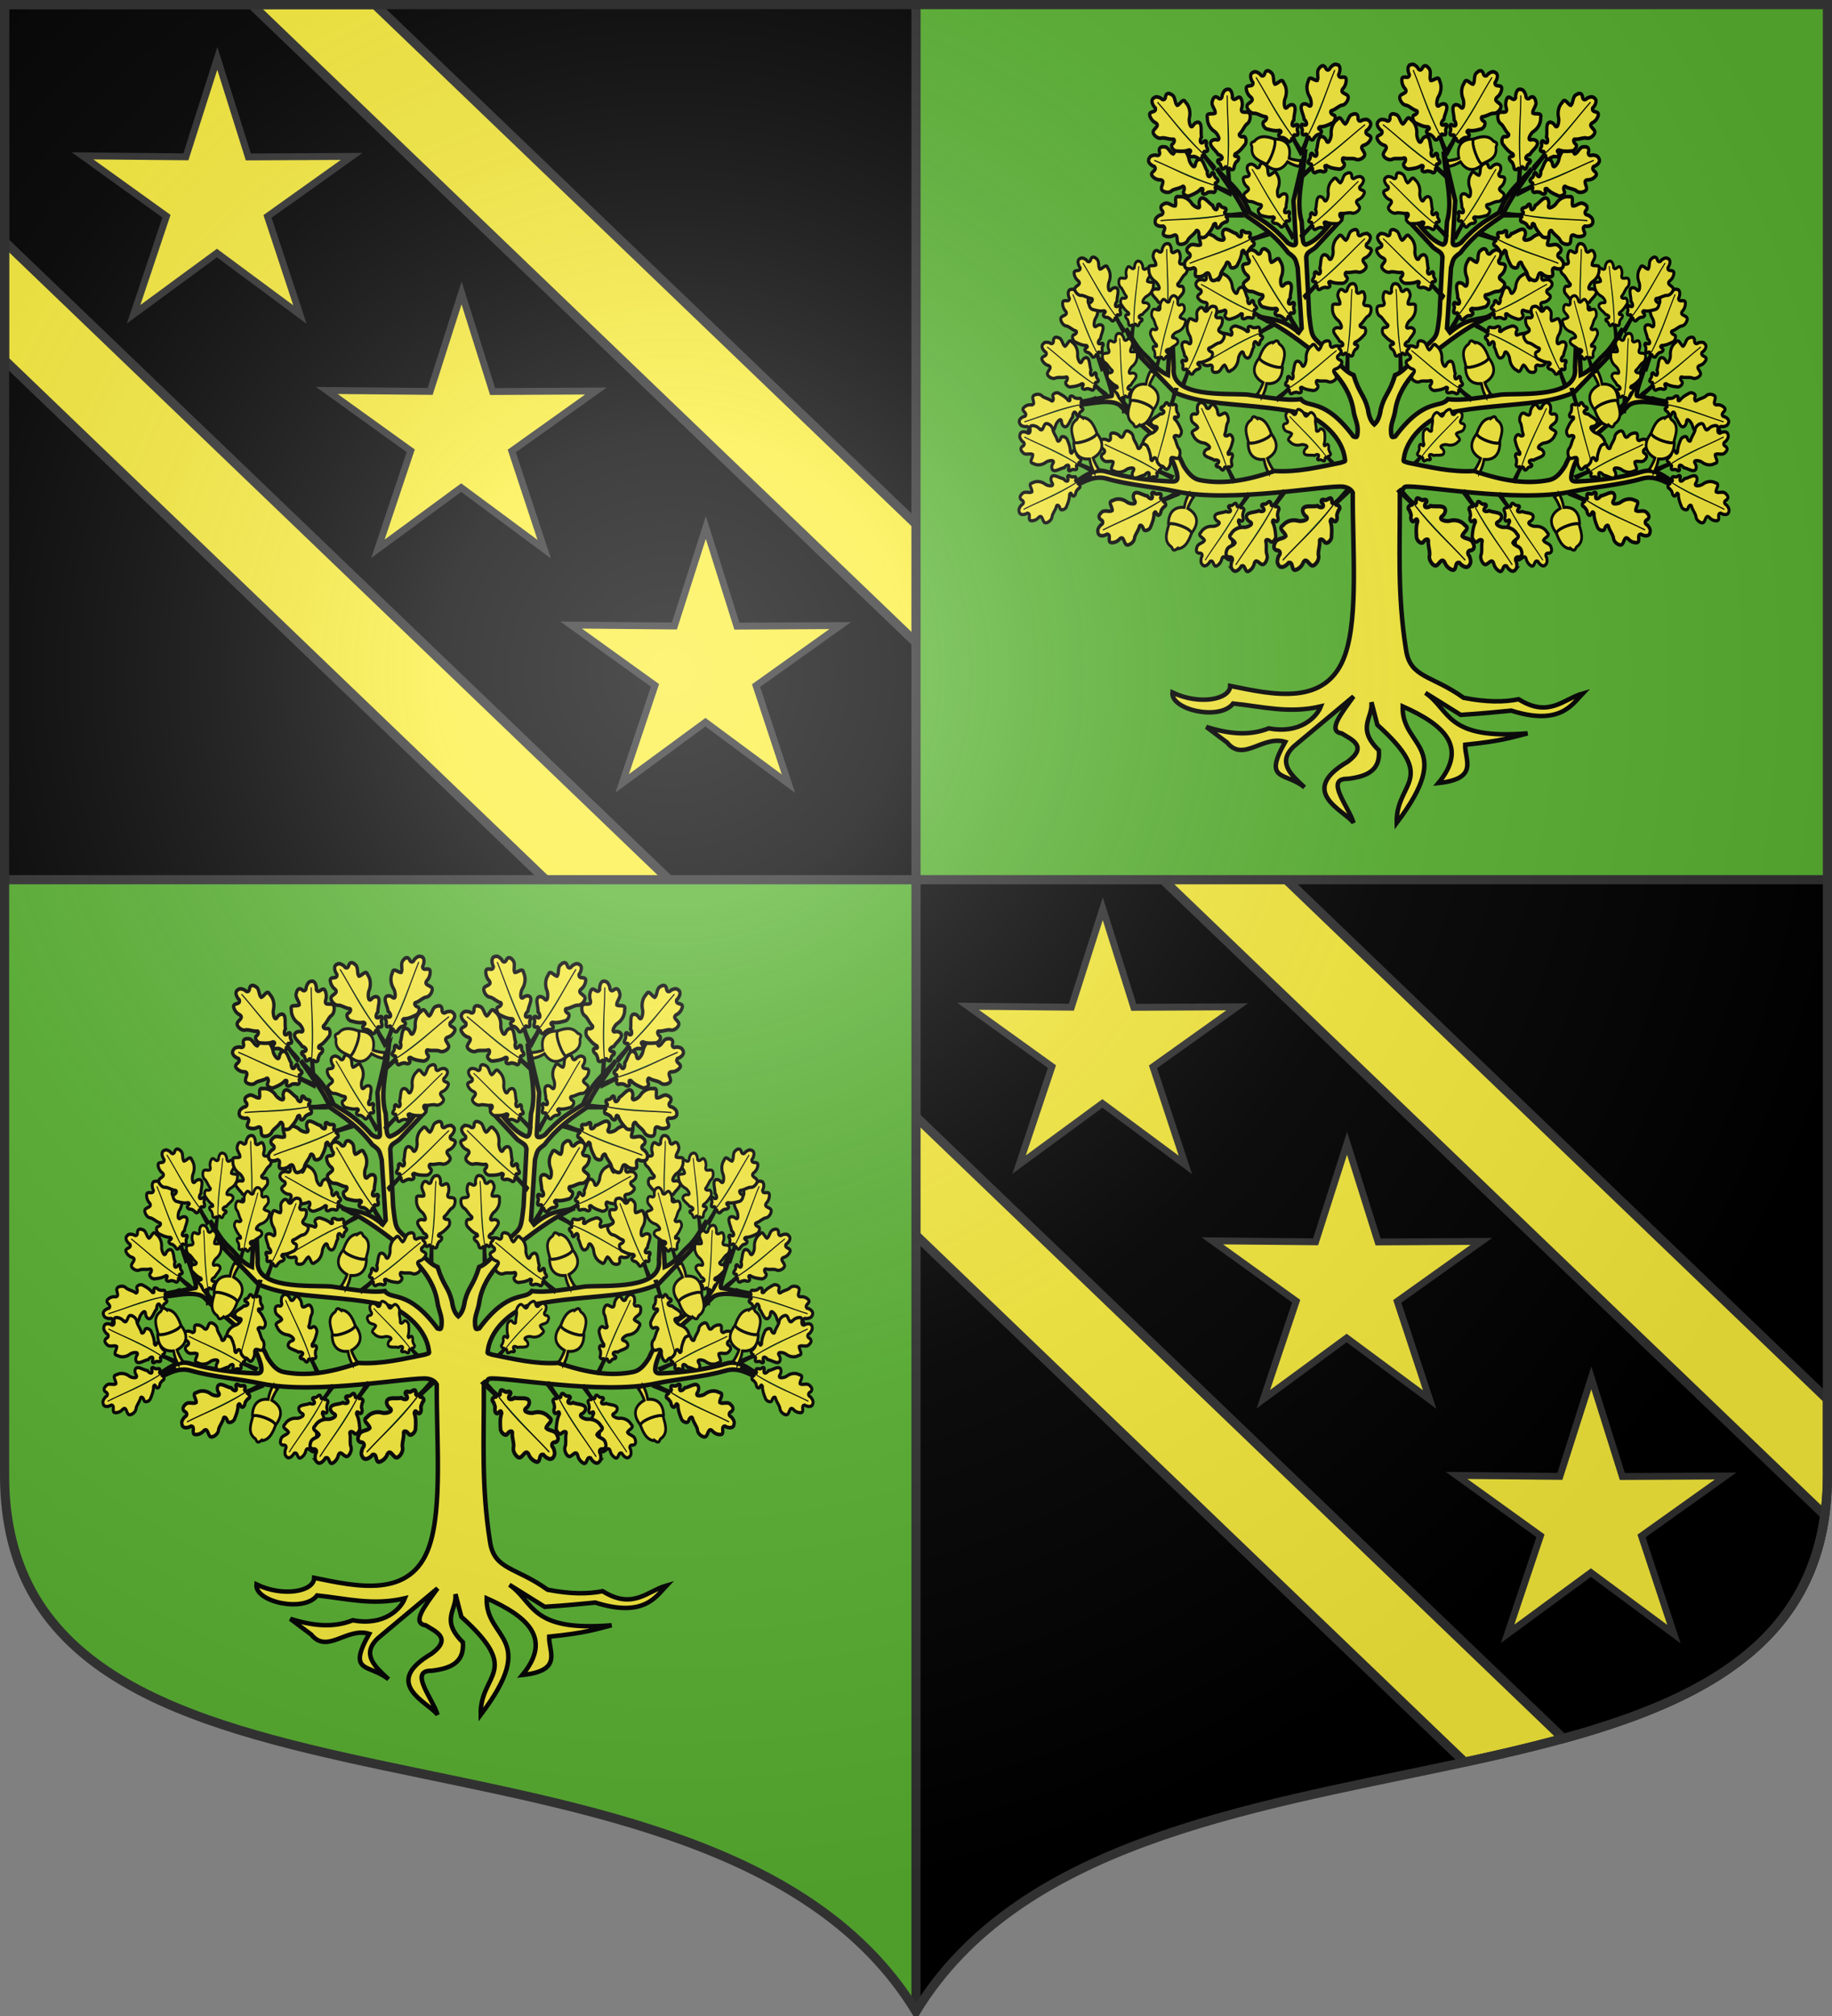
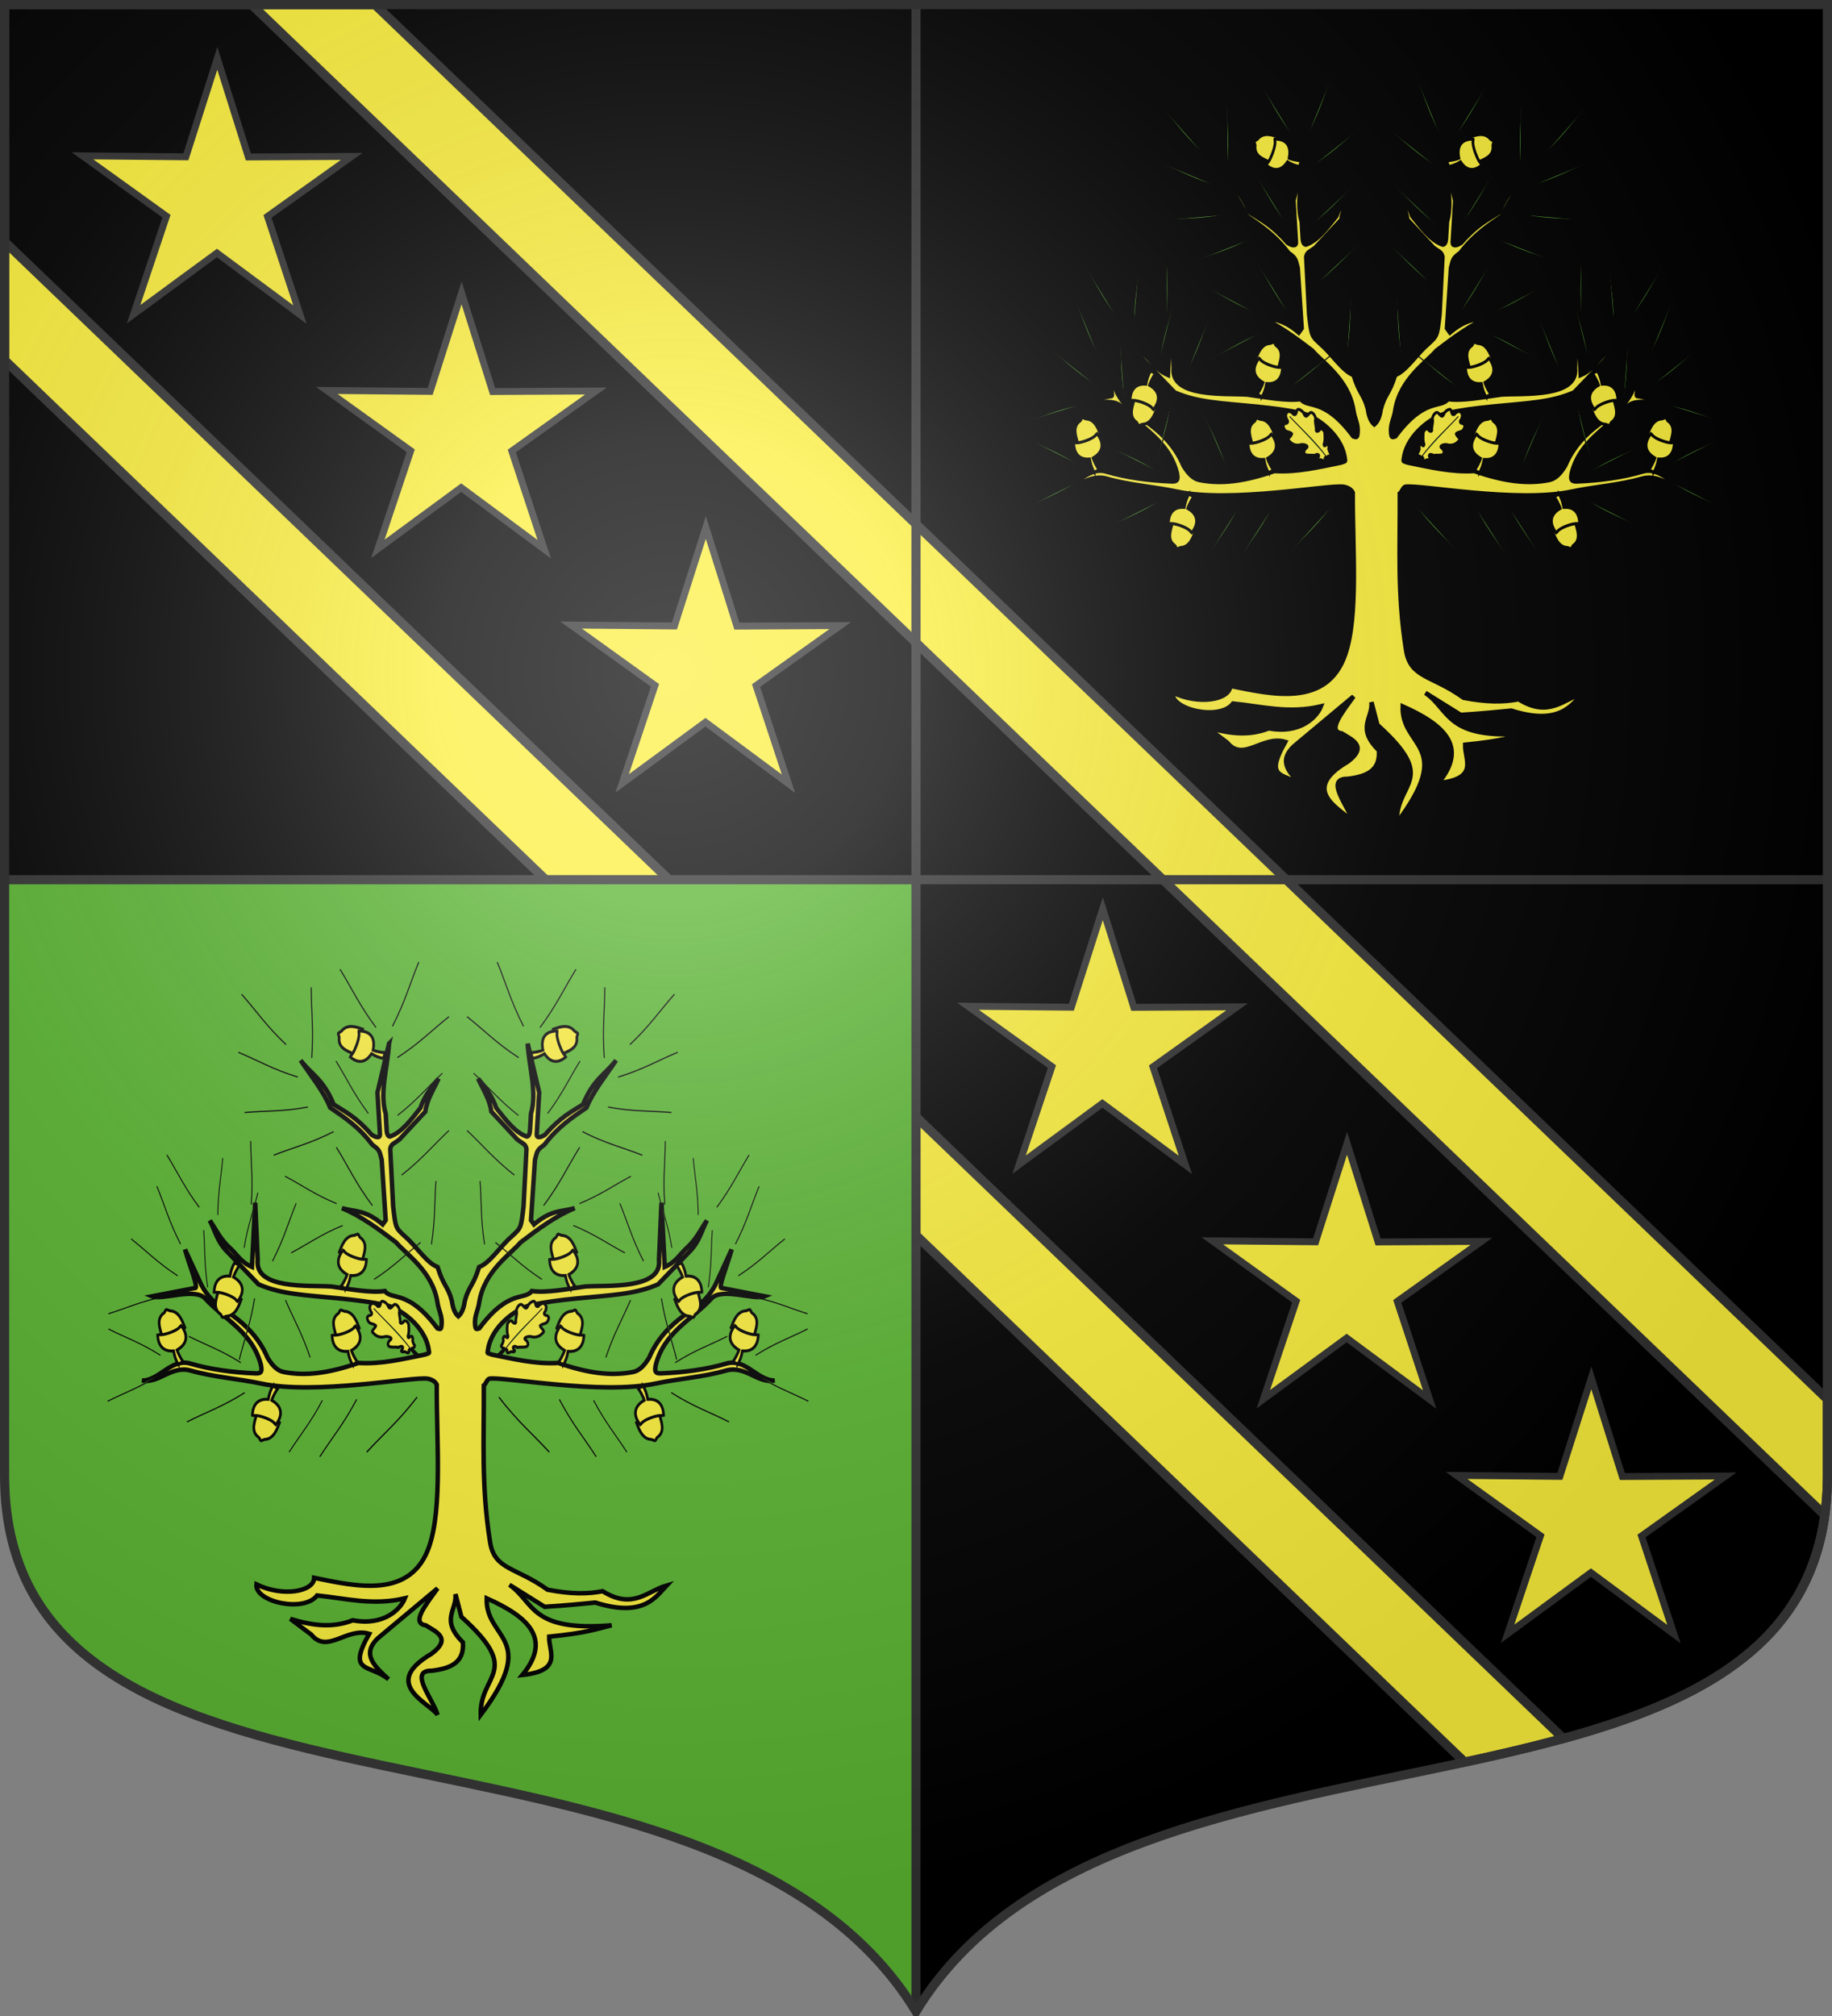
<svg xmlns="http://www.w3.org/2000/svg" xmlns:xlink="http://www.w3.org/1999/xlink" width="600" height="660" version="1.0">
  <rect width="100%" height="100%" fill="#808080" stroke="none" />
  <defs>
    <radialGradient id="D" cx="-80" cy="-80" r="405" gradientUnits="userSpaceOnUse">
      <stop offset="0" style="stop-color:#fff;stop-opacity:.31" />
      <stop offset=".19" style="stop-color:#fff;stop-opacity:.25" />
      <stop offset=".6" style="stop-color:#6b6b6b;stop-opacity:.125" />
      <stop offset="1" style="stop-color:#000;stop-opacity:.125" />
    </radialGradient>
    <path id="a" d="M-298.5-298.5V183c0 129.055 231.64 65.948 298.5 175.5C66.86 248.948 298.5 312.055 298.5 183v-481.5z" />
  </defs>
  <g transform="translate(0 -392.362)">
    <use xlink:href="#a" width="744.094" height="1052.362" style="fill:#000" transform="translate(300 692.362)" />
    <path d="M1.5 1.5v116.406l240.344 230.688 198.969 190.969 18.718 17.968 20.156 19.344C543.668 563.047 598.5 545.765 598.5 483v-24.906l-36.406-34.938-203.938-195.75L122.781 1.5z" style="fill:#fcef3c;fill-opacity:1;fill-rule:nonzero;stroke:#313131;stroke-width:3;stroke-linecap:butt;stroke-linejoin:round;stroke-miterlimit:4;stroke-dasharray:none;stroke-dashoffset:0;stroke-opacity:1" transform="translate(0 392.362)" />
    <path d="M1.5 393.862v77.625l259.719 249.281 179.594 172.375 39 37.438 32.218 30.937c44.734-12.283 79.757-30.683 85.594-73.125L548.563 841.3l-26.875-25.782L338.78 639.956 82.375 393.862z" style="fill:#000;stroke:#313131;stroke-width:3;stroke-opacity:1" />
-     <path d="M300 393.862v286.5h298.5v-286.5z" style="opacity:1;fill:#5ab532;fill-opacity:1;fill-rule:nonzero;stroke:none;stroke-width:1;stroke-linecap:butt;stroke-linejoin:round;stroke-miterlimit:4;stroke-dasharray:none;stroke-opacity:1" />
    <path d="M1.5 288v195c0 129.055 231.64 65.948 298.5 175.5V288z" style="fill:#5ab532" transform="translate(0 392.362)" />
  </g>
  <path d="M1.5 288h597M300 658.5V1.5" style="opacity:1;fill:none;fill-opacity:1;fill-rule:nonzero;stroke:#313131;stroke-width:3;stroke-linecap:butt;stroke-linejoin:round;stroke-miterlimit:4;stroke-dasharray:none;stroke-dashoffset:0;stroke-opacity:1" />
  <path id="b" d="m518.715 49.07-38.173 27.203 14.71 44.505-37.666-27.899-37.782 27.743 14.894-44.444-38.06-27.36 46.87.432 14.26-44.652 14.074 44.71z" style="fill:#fcef3c;fill-opacity:1;stroke:#313131;stroke-width:3.125;stroke-miterlimit:4;stroke-dasharray:none;stroke-opacity:1;display:inline" transform="translate(-99.336 169.38)scale(.722)" />
  <use xlink:href="#b" width="600" height="660" transform="translate(-80 -76.8)" />
  <use xlink:href="#b" width="600" height="660" transform="translate(-160 -153.6)" />
  <path id="c" d="m518.715 49.07-38.173 27.203 14.71 44.505-37.666-27.899-37.782 27.743 14.894-44.444-38.06-27.36 46.87.432 14.26-44.652 14.074 44.71z" style="fill:#fcef3c;fill-opacity:1;stroke:#313131;stroke-width:3.125;stroke-miterlimit:4;stroke-dasharray:none;stroke-opacity:1;display:inline" transform="translate(30.664 294.18)scale(.722)" />
  <use xlink:href="#c" width="600" height="660" transform="translate(80 76.8)" />
  <use xlink:href="#c" width="600" height="660" transform="translate(160 153.6)" />
  <g id="C" transform="matrix(.9 0 0 .9 437.412 68.273)">
    <path d="m-11.11-20.701-4.202 17.803.886 15.018c.14 1.893-1.595 1.265-3.012.338-5.838-6.633-9.604-8.296-13.82-11.025-3.763-9.175-8.007-10.83-12.024-16.031 3.809 5.737 8.505 11.475 10.758 17.212 5.193 3.58 10.357 6.912 15.314 13.472 2.74 1.975 2.593 2.276 3.442 5.513l1.443 21.965-1.089 1.519c-6.44-5.419-9.777-4.49-14.833-5.906 6.752 2.748 13.249 7.523 19.719 12.46 3.49 4.195 13.074 10.275 14.985 21.487.475 3.538 1.9 5.147 1.544 8.578-.195 1.876-.51 1.477-1.519 1.181C-4.217 68.5-10.11 72.833-12.628 69.326c-5.3.748-12.897-.744-19.517-1.658-8.15-.505-27.984 1.15-26.755-9.704l-.911-20.784-1.19 23.372c-4.154-1.802-5.496-4.665-8.125-7.032-3.573-3.29-4.912-6.58-7.214-9.871 1.95 3.778 2.776 7.782 6.252 11.278l11.492 11.953c8.467 3.694 16.942 3.884 29.615 5.147 6.45.642 11.3 1.285 16.58 2.39 5.004 1.047 14.395 7.491 15.72 16.2.252 1.667.387 1.153-1.52 1.857-7.709 1.52-15.604 3.525-24.047 3.009-10.961 3.802-19.248 4.798-27.059 3.319-2.355-.446-4.048-2.064-5.999-5.203-3.203-7.573-8.647-12.863-15.618-17.354-4.558-2.936-7.585-6.898-9.036-10.35l-5.392-11.7c1.203 4.676 5.239 14.46 3.595 14.035l-15.618 3.01c3.581 1.533 16.06-3.433 19.516.984 7.065 7.625 17.042 12.024 20.149 24.046.274 1.751.528 3.098-1.798 3.01-8.648-.33-16.928-1.512-23.895-3.572-6.969-2.061-11.38 6.27-17.592 6.16 6.21 1.215 10.648-5.629 17.744-3.6 8.303 2.372 17.549 2.99 25.54 4.696 19.759 4.217 55.18-2.55 60.523-1.772 1.436.21 2.786.858 3.442 2.138-.116 19.766 2.095 44.748-2.74 58.859-6.63 19.347-26.58 14.552-41.86 11.453-.04 4.946-11.193 7.133-21.01 2.391-.69 6.36 17.28 10.377 22.073 4.022 10.398 1.047 20.216 3.803 31.944 1.04-1.542 3.952-7.64 10.146-18.959 7.988-7.577 3.014-15.154 1.815-22.73-.506l7.593 5.681c5.86 7.26 12.888-2.756 21.11-.253-8.263 14.632.224 10.885 7.038 16.537-4.913-4.56-10.125-9.088-3.797-14.99l21.642-18.085c-4.39 6.088-9.7 12.684-4.328 13.444 3.506 2.243 9.79 4.602 2.176 10.322-18.824 10.994-.734 17.94 2.152 22.247-1.814-5.993-10.649-16.193-2.152-16.031 6.557-.803 11.947-2.731 11.366-10.35-8.384-8.24-2.065-11.775-2.709-17.55l2.152 8.268c22.571 20.32 6.65 20.514 7.037 35.663 21.571-28.51 1.685-27.15 2.177-42.385 14.707 6.551 24.045 14.514 12.985 27.9 14.967-1.599 9.545-8.504 9.745-13.95 13.812-1.378 17.076-2.756 22.73-4.134-29.963 2.432-28.048-8.477-37.208-14.737l12.858 8.015c8.176-.517 12.967-1.03 18.402-1.547 17.76 5.623 22.144-2.227 25.971-6.215-7.018 1.992-12.28 8.98-23.287 2.081-5.54 1.084-11.661 1.076-20.023-.534-11.618-8.335-19.32-7.142-20.933-17.294-3.272-20.592-2.176-37.053-2.278-57.013.603-.359 1.296-2.369 2.025-2.475 5.342-.778 40.764 5.989 60.522 1.772 7.992-1.705 17.237-2.324 25.54-4.697 7.096-2.028 11.535 4.816 17.744 3.6-6.212.112-10.623-8.22-17.592-6.159-6.966 2.06-15.247 3.243-23.895 3.572-2.326.088-2.072-1.259-1.797-3.01 3.107-12.022 13.059-16.421 20.123-24.046 3.457-4.417 15.96.55 19.542-.985l-15.618-3.01c-1.644.426 2.392-9.358 3.594-14.034l-5.391 11.7c-1.451 3.452-4.479 7.414-9.037 10.35-6.97 4.491-12.414 9.78-15.618 17.354-1.95 3.14-3.644 4.757-5.999 5.203-7.81 1.48-16.097.483-27.059-3.319-8.442.516-16.338-1.489-24.047-3.01-1.907-.703-1.772-.19-1.518-1.856 1.323-8.709 10.715-15.153 15.719-16.2 5.28-1.105 10.13-1.748 16.58-2.39 12.672-1.263 21.148-1.453 29.615-5.147l11.492-11.953c3.476-3.496 4.302-7.5 6.252-11.278-2.303 3.29-3.642 6.58-7.214 9.871-2.63 2.367-3.972 5.23-8.125 7.032l-1.19-23.372-.911 20.784c1.229 10.853-18.606 9.199-26.756 9.704-6.62.914-14.217 2.406-19.516 1.658-2.519 3.507-8.411-.826-19.11 13.557-1.009.296-1.324.695-1.52-1.181-.356-3.43 1.07-5.04 1.545-8.578 1.911-11.212 11.495-17.292 14.985-21.488 6.47-4.936 12.967-9.71 19.718-12.46-5.056 1.417-8.391.488-14.833 5.907l-1.088-1.519L41.995 21.6c.85-3.237.703-3.538 3.443-5.513 4.956-6.56 10.12-9.892 15.314-13.472C63.005-3.123 67.701-8.86 71.51-14.598c-4.017 5.201-8.262 6.856-12.024 16.031-4.216 2.729-7.982 4.392-13.82 11.025-1.417.927-3.152 1.555-3.012-.338l.886-15.018-4.202-17.803c.52 8.53 3.493 17.8 1.215 25.48l-.355 5.963c-.09 1.594-.53 2.31-1.164 2.391-4.453-1.517-7.965-6.51-11.112-10.378-1.47-4.38-4.017-7.554-6.607-10.688 1.811 3.948 4.3 7.745 4.81 11.982l9.416 10.125c1.985 1.562 3.028 1.564 3.366 3.43l-1.063 20.898c-.936 8.16-.874 7.755-4.505 11.137-3.887 3.348-7.783 9.534-11.67 10.94-2.151 7.024-3.797 6.95-5.214 12.404-.353 2.636-1.142 4.495-2.354 5.54-1.211-1.045-1.976-2.904-2.329-5.54-1.417-5.455-3.062-5.38-5.214-12.403-3.886-1.407-7.783-7.593-11.669-10.941-3.631-3.382-3.57-2.977-4.506-11.137l-1.063-20.897c.338-1.867 1.381-1.87 3.367-3.431L2.103 4.049c.51-4.237 2.998-8.034 4.81-11.982C4.322-4.799 1.774-1.624.305 2.755c-3.148 3.869-6.659 8.861-11.112 10.378-.635-.082-1.075-.797-1.165-2.39l-.354-5.963c-2.279-7.682.694-16.951 1.215-25.481z" style="fill:#fcef3c;fill-opacity:1;fill-rule:evenodd;stroke:#000;stroke-width:1.636;stroke-linecap:butt;stroke-linejoin:miter;stroke-miterlimit:4;stroke-dasharray:none;stroke-opacity:1;display:inline" />
    <g id="B" transform="matrix(.81 0 0 .9 -232.168 -153.367)">
      <use xlink:href="#d" width="600" height="660" transform="matrix(-.918 -.221 -.273 .918 580.347 63.803)" />
      <use xlink:href="#e" width="600" height="660" transform="scale(1 -1)rotate(-10 -2426.57 -413.482)" />
      <use xlink:href="#f" width="600" height="660" transform="scale(1 -1)rotate(10 3223.601 -130.606)" />
      <use xlink:href="#g" id="o" width="600" height="660" x="0" y="0" transform="rotate(20 62.182 311.192)scale(.9)" />
      <g id="i">
-         <path d="M-299.38 350.576c2.063.594 2.622-1.94 2.534-3.437 1.085-1.798 2.538 1.157 3.753-.006.848-1.265.971-3.009.386-4.414-.504-2.377 2.514-.75 3.529-1.776.69-.599.62-3.195-.718-4.23-1.242-.625-1.953-2.505-3.3-3.927-1.415-.864.161-1.743 1.265-1.474 1.52.234 1.691-2.624.608-3.439-1.207-1.424-2.517-2.83-4.244-3.611-1.238-1.843 2.134-.083 1.483-2.224-.92-1.63-.97-.125-1.967-2.95.13-1.966-2.189-1.219-2.59-.199l.662-7.805-.817.102c-.25.87.567 8.171-1.155 7.76-2.177-2.203-1.743.665-2.631 1.33-1.303.603-1.44 1.723.285 1.662 1.858.632.063 1.938-1.024 2.107-.83 1.293-2.21 2.18-3.077 3.463-1.26 1.904 1.017 2.967 2.64 2.49 1.976-.131-.213 2.93-1.15 3.4-1.99 1.15-3.437 3.341-3.308 5.685-.713 2.389 2.52 1.099 3.603 1.887.117 1.478-1.773 2.85-1.444 4.47.26.936.707 2.722 2.488 1.9 1.024-1.036 2.138-.577 2.096.886.36.973.94 2.19 2.092 2.35z" style="fill:#fcef3c;fill-opacity:1;fill-rule:evenodd;stroke:#000;stroke-width:1.5;stroke-linecap:butt;stroke-linejoin:miter;stroke-miterlimit:4;stroke-dasharray:none;stroke-opacity:1" transform="rotate(45 51.883 1062.385)scale(1.1)" />
        <path d="M-298.955 319.308c.961 11.605-.2 19.429-.26 28.84" style="fill:#5ab532;fill-rule:evenodd;stroke:#000;stroke-width:.5;stroke-linecap:butt;stroke-linejoin:miter;stroke-miterlimit:4;stroke-dasharray:none;stroke-opacity:1" transform="rotate(45 51.883 1062.385)scale(1.1)" />
      </g>
      <use xlink:href="#h" width="600" height="660" transform="matrix(.9 0 0 .9 10.418 29.552)" />
      <use xlink:href="#i" id="h" width="600" height="660" x="0" y="0" transform="rotate(-10 428.579 268.116)scale(.9)" />
      <use xlink:href="#i" id="j" width="600" height="660" x="0" y="0" transform="rotate(20 155.356 136.292)scale(.9)" />
      <use xlink:href="#j" id="m" width="600" height="660" x="0" y="0" transform="matrix(.9 0 0 .9 -17.431 21.698)" />
      <path d="M-299.38 350.576c2.063.594 2.622-1.94 2.534-3.437 1.085-1.798 2.538 1.157 3.753-.006.848-1.265.971-3.009.386-4.414-.504-2.377 2.514-.75 3.529-1.776.69-.599.62-3.195-.718-4.23-1.242-.625-1.953-2.505-3.3-3.927-1.415-.864.161-1.743 1.265-1.474 1.52.234 1.691-2.624.608-3.439-1.207-1.424-2.517-2.83-4.244-3.611-1.238-1.843 2.134-.083 1.483-2.224-.92-1.63-.97-.125-1.967-2.95.13-1.966-2.189-1.219-2.59-.199l.318-5.402-.816.102c-.25.87.91 5.768-.812 5.358-2.177-2.204-1.743.664-2.631 1.33-1.303.602-1.44 1.722.285 1.66 1.858.633.063 1.939-1.024 2.108-.83 1.293-2.21 2.18-3.077 3.463-1.26 1.904 1.017 2.967 2.64 2.49 1.976-.131-.213 2.93-1.15 3.4-1.99 1.15-3.437 3.341-3.308 5.685-.713 2.389 2.52 1.099 3.603 1.887.117 1.478-1.773 2.85-1.444 4.47.26.936.707 2.722 2.488 1.9 1.024-1.036 2.138-.577 2.096.886.36.973.94 2.19 2.092 2.35z" style="fill:#fcef3c;fill-opacity:1;fill-rule:evenodd;stroke:#000;stroke-width:1.5;stroke-linecap:butt;stroke-linejoin:miter;stroke-miterlimit:4;stroke-dasharray:none;stroke-opacity:1" transform="scale(.792 -.792)rotate(45 826.328 780.044)" />
      <path d="M-298.955 319.308c.961 11.605-.2 19.429-.26 28.84" style="fill:#5ab532;fill-rule:evenodd;stroke:#000;stroke-width:.5;stroke-linecap:butt;stroke-linejoin:miter;stroke-miterlimit:4;stroke-dasharray:none;stroke-opacity:1" transform="scale(.792 -.792)rotate(45 826.328 780.044)" />
      <use xlink:href="#j" id="k" width="600" height="660" x="0" y="0" transform="matrix(.9 0 0 -.9 19.058 536.032)" />
      <use xlink:href="#k" id="f" width="600" height="660" x="0" y="0" transform="rotate(40 224.787 318.084)" />
      <use xlink:href="#l" id="n" width="600" height="660" x="0" y="0" transform="rotate(-40 138.392 259.689)" />
      <use xlink:href="#m" id="l" width="600" height="660" x="0" y="0" transform="matrix(1 0 0 -1 .363 554.746)" />
      <use xlink:href="#n" id="e" width="600" height="660" x="0" y="0" transform="scale(1 -1)rotate(-20 -1217.572 -13.856)" />
      <use xlink:href="#e" id="g" width="600" height="660" x="0" y="0" transform="rotate(30 202.499 237.289)" />
      <use xlink:href="#g" width="600" height="660" transform="rotate(-10 98.462 173.076)" />
      <use xlink:href="#o" id="A" width="600" height="660" x="0" y="0" transform="rotate(10 360.6 257.24)" />
      <use xlink:href="#e" width="600" height="660" transform="rotate(-10 46.931 -181.42)" />
      <use xlink:href="#g" id="p" width="600" height="660" x="0" y="0" transform="matrix(-1 0 0 1 399.805 6.888)" />
      <use xlink:href="#p" width="600" height="660" transform="rotate(-25 164.219 245.481)" />
      <use xlink:href="#h" id="q" width="600" height="660" x="0" y="0" transform="rotate(35 424.738 220.631)" />
      <use xlink:href="#q" id="r" width="600" height="660" x="0" y="0" transform="rotate(15 280.054 134.275)" />
      <use xlink:href="#r" id="s" width="600" height="660" x="0" y="0" transform="rotate(25 261.517 156.71)" />
      <use xlink:href="#s" id="t" width="600" height="660" x="0" y="0" transform="rotate(25 258.87 142.495)" />
      <use xlink:href="#t" width="600" height="660" transform="scale(-1 1)rotate(45 -12.294 -410.577)" />
      <use xlink:href="#t" id="d" width="600" height="660" x="0" y="0" transform="rotate(10 -125.755 401.906)" />
      <use xlink:href="#e" id="u" width="600" height="660" x="0" y="0" transform="matrix(-1 0 0 1 444.133 1.45)" />
      <use xlink:href="#u" width="600" height="660" transform="rotate(-50 263.9 207.995)" />
      <use xlink:href="#u" id="v" width="600" height="660" x="0" y="0" transform="scale(-1 1)rotate(-20 -188.905 1711.48)" />
      <use xlink:href="#v" width="600" height="660" transform="matrix(-.966 -.233 -.288 .966 581.984 68.197)" />
      <use xlink:href="#t" id="w" width="600" height="660" x="0" y="0" transform="rotate(10 286.327 375.248)" />
      <use xlink:href="#w" width="600" height="660" transform="scale(-1 1)rotate(10 -.904 -2953.994)" />
      <use xlink:href="#w" width="600" height="660" transform="scale(-1 1)rotate(-20 29.765 1688.681)" />
      <g id="x">
-         <path d="M-449.454 255.259s-1.029-.73-1.575-.522c-.635.242-.715 1.152-.982 1.297-4.101 2.48-1.564 7-1.141 9.25.105.56 5.678.151 10.402-3.216-1.056-2.497-2.59-6.69-6.704-6.81z" style="fill:#fcef3c;fill-opacity:1;fill-rule:evenodd;stroke:#000;stroke-width:1.2;stroke-linecap:butt;stroke-linejoin:miter;stroke-miterlimit:4;stroke-dasharray:none;stroke-opacity:1;display:inline" transform="translate(700.709 -.177)" />
+         <path d="M-449.454 255.259c-.635.242-.715 1.152-.982 1.297-4.101 2.48-1.564 7-1.141 9.25.105.56 5.678.151 10.402-3.216-1.056-2.497-2.59-6.69-6.704-6.81z" style="fill:#fcef3c;fill-opacity:1;fill-rule:evenodd;stroke:#000;stroke-width:1.2;stroke-linecap:butt;stroke-linejoin:miter;stroke-miterlimit:4;stroke-dasharray:none;stroke-opacity:1;display:inline" transform="translate(700.709 -.177)" />
        <path d="M-444.186 277.3c-.905-1.147-1.727-3.402-2.07-5.297-7.662.56-7.095-6.659-7.125-7.016.38 1.704 11.19-1.613 10.145-3.585 0 0 6.514 6.018-1.465 10.197.603 1.776 2.181 4.162 2.58 4.578-.69.72-1.13.683-2.065 1.123z" style="fill:#fcef3c;fill-opacity:1;fill-rule:evenodd;stroke:#000;stroke-width:1.2;stroke-linecap:butt;stroke-linejoin:miter;stroke-miterlimit:4;stroke-dasharray:none;stroke-opacity:1;display:inline" transform="translate(700.709 -.177)" />
      </g>
      <use xlink:href="#x" id="y" width="600" height="660" x="0" y="0" transform="matrix(1 0 0 -1 -35.8 563.016)" />
      <use xlink:href="#y" width="600" height="660" transform="matrix(1 0 0 -1 -42.536 562.839)" />
      <use xlink:href="#x" id="z" width="600" height="660" x="0" y="0" transform="matrix(-1 0 0 1 510.094 -30.661)" />
      <use xlink:href="#z" width="600" height="660" transform="rotate(180 228.55 241.276)" />
      <use xlink:href="#x" width="600" height="660" transform="rotate(-50 130.76 200.321)" />
      <use xlink:href="#A" width="600" height="660" transform="rotate(10 126.082 290.879)" />
    </g>
    <use xlink:href="#B" width="600" height="660" transform="matrix(-1 0 0 1 27.973 0)" />
  </g>
  <use xlink:href="#C" width="600" height="660" transform="translate(-300 292)" />
  <use xlink:href="#a" width="744.094" height="1052.362" style="fill:url(#D)" transform="translate(300 300)" />
  <use xlink:href="#a" width="744.094" height="1052.362" style="fill:none;stroke:#313131;stroke-width:3;stroke-opacity:1" transform="translate(300 300)" />
</svg>